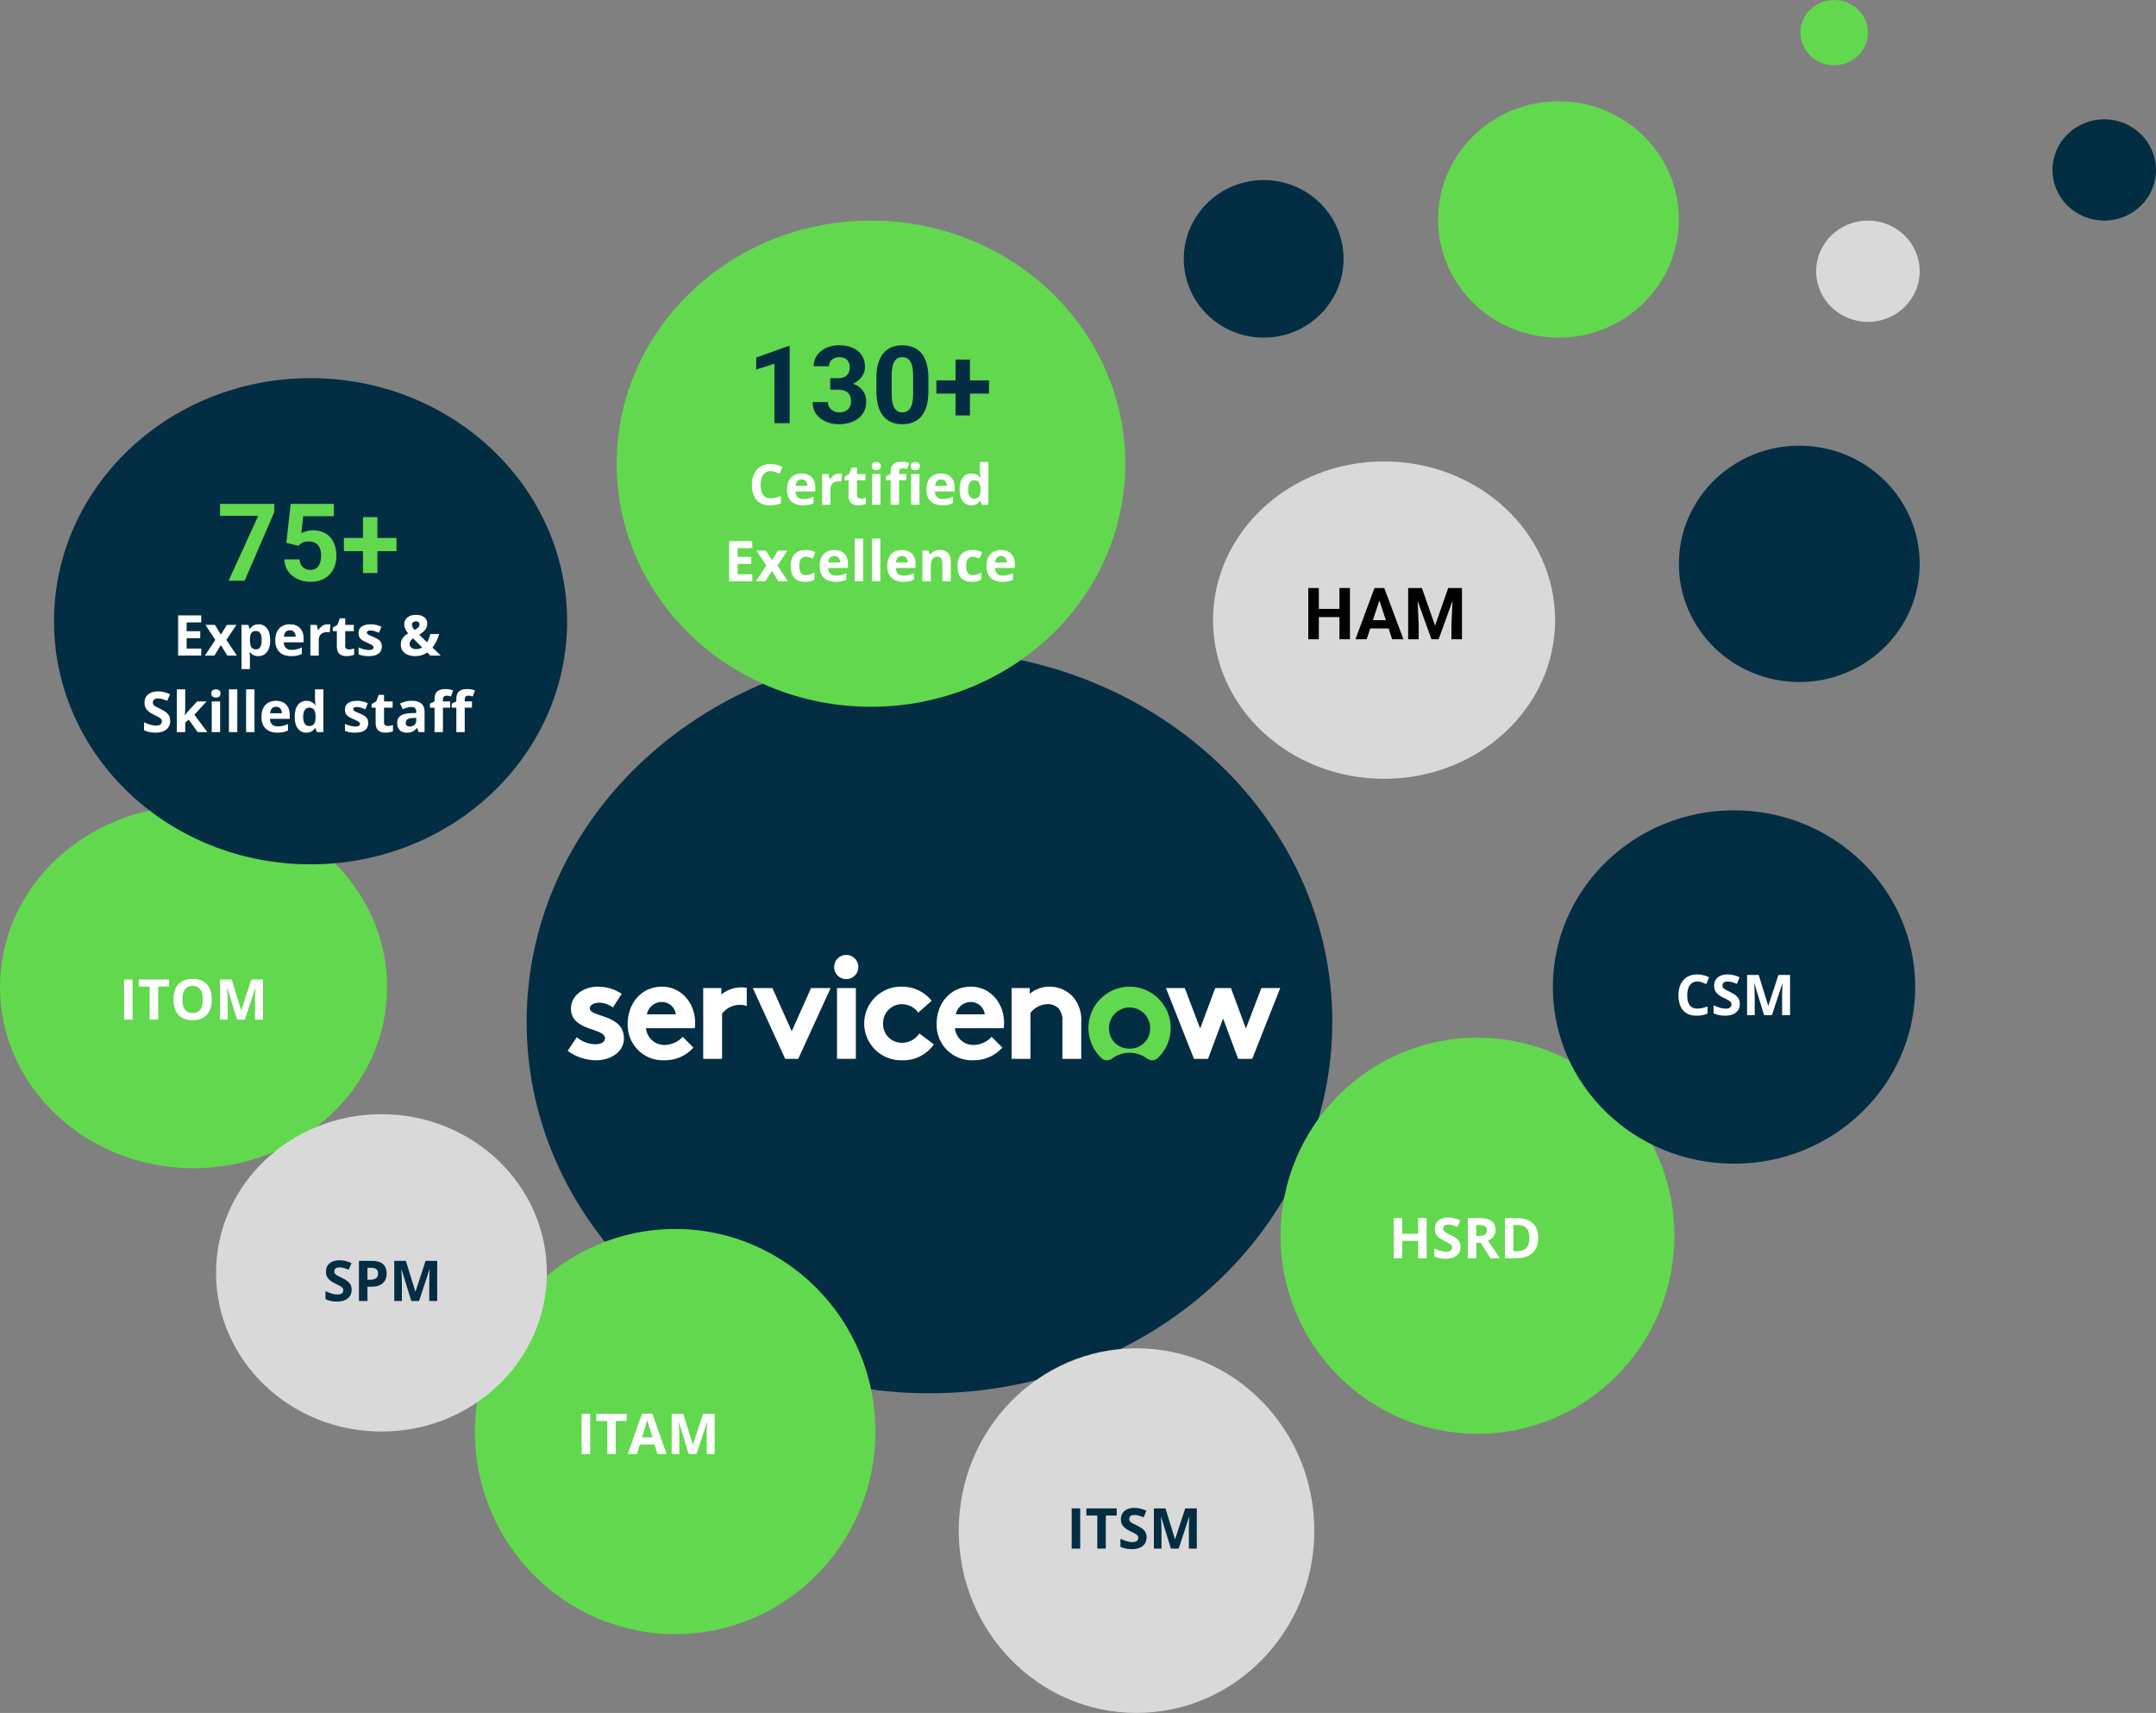
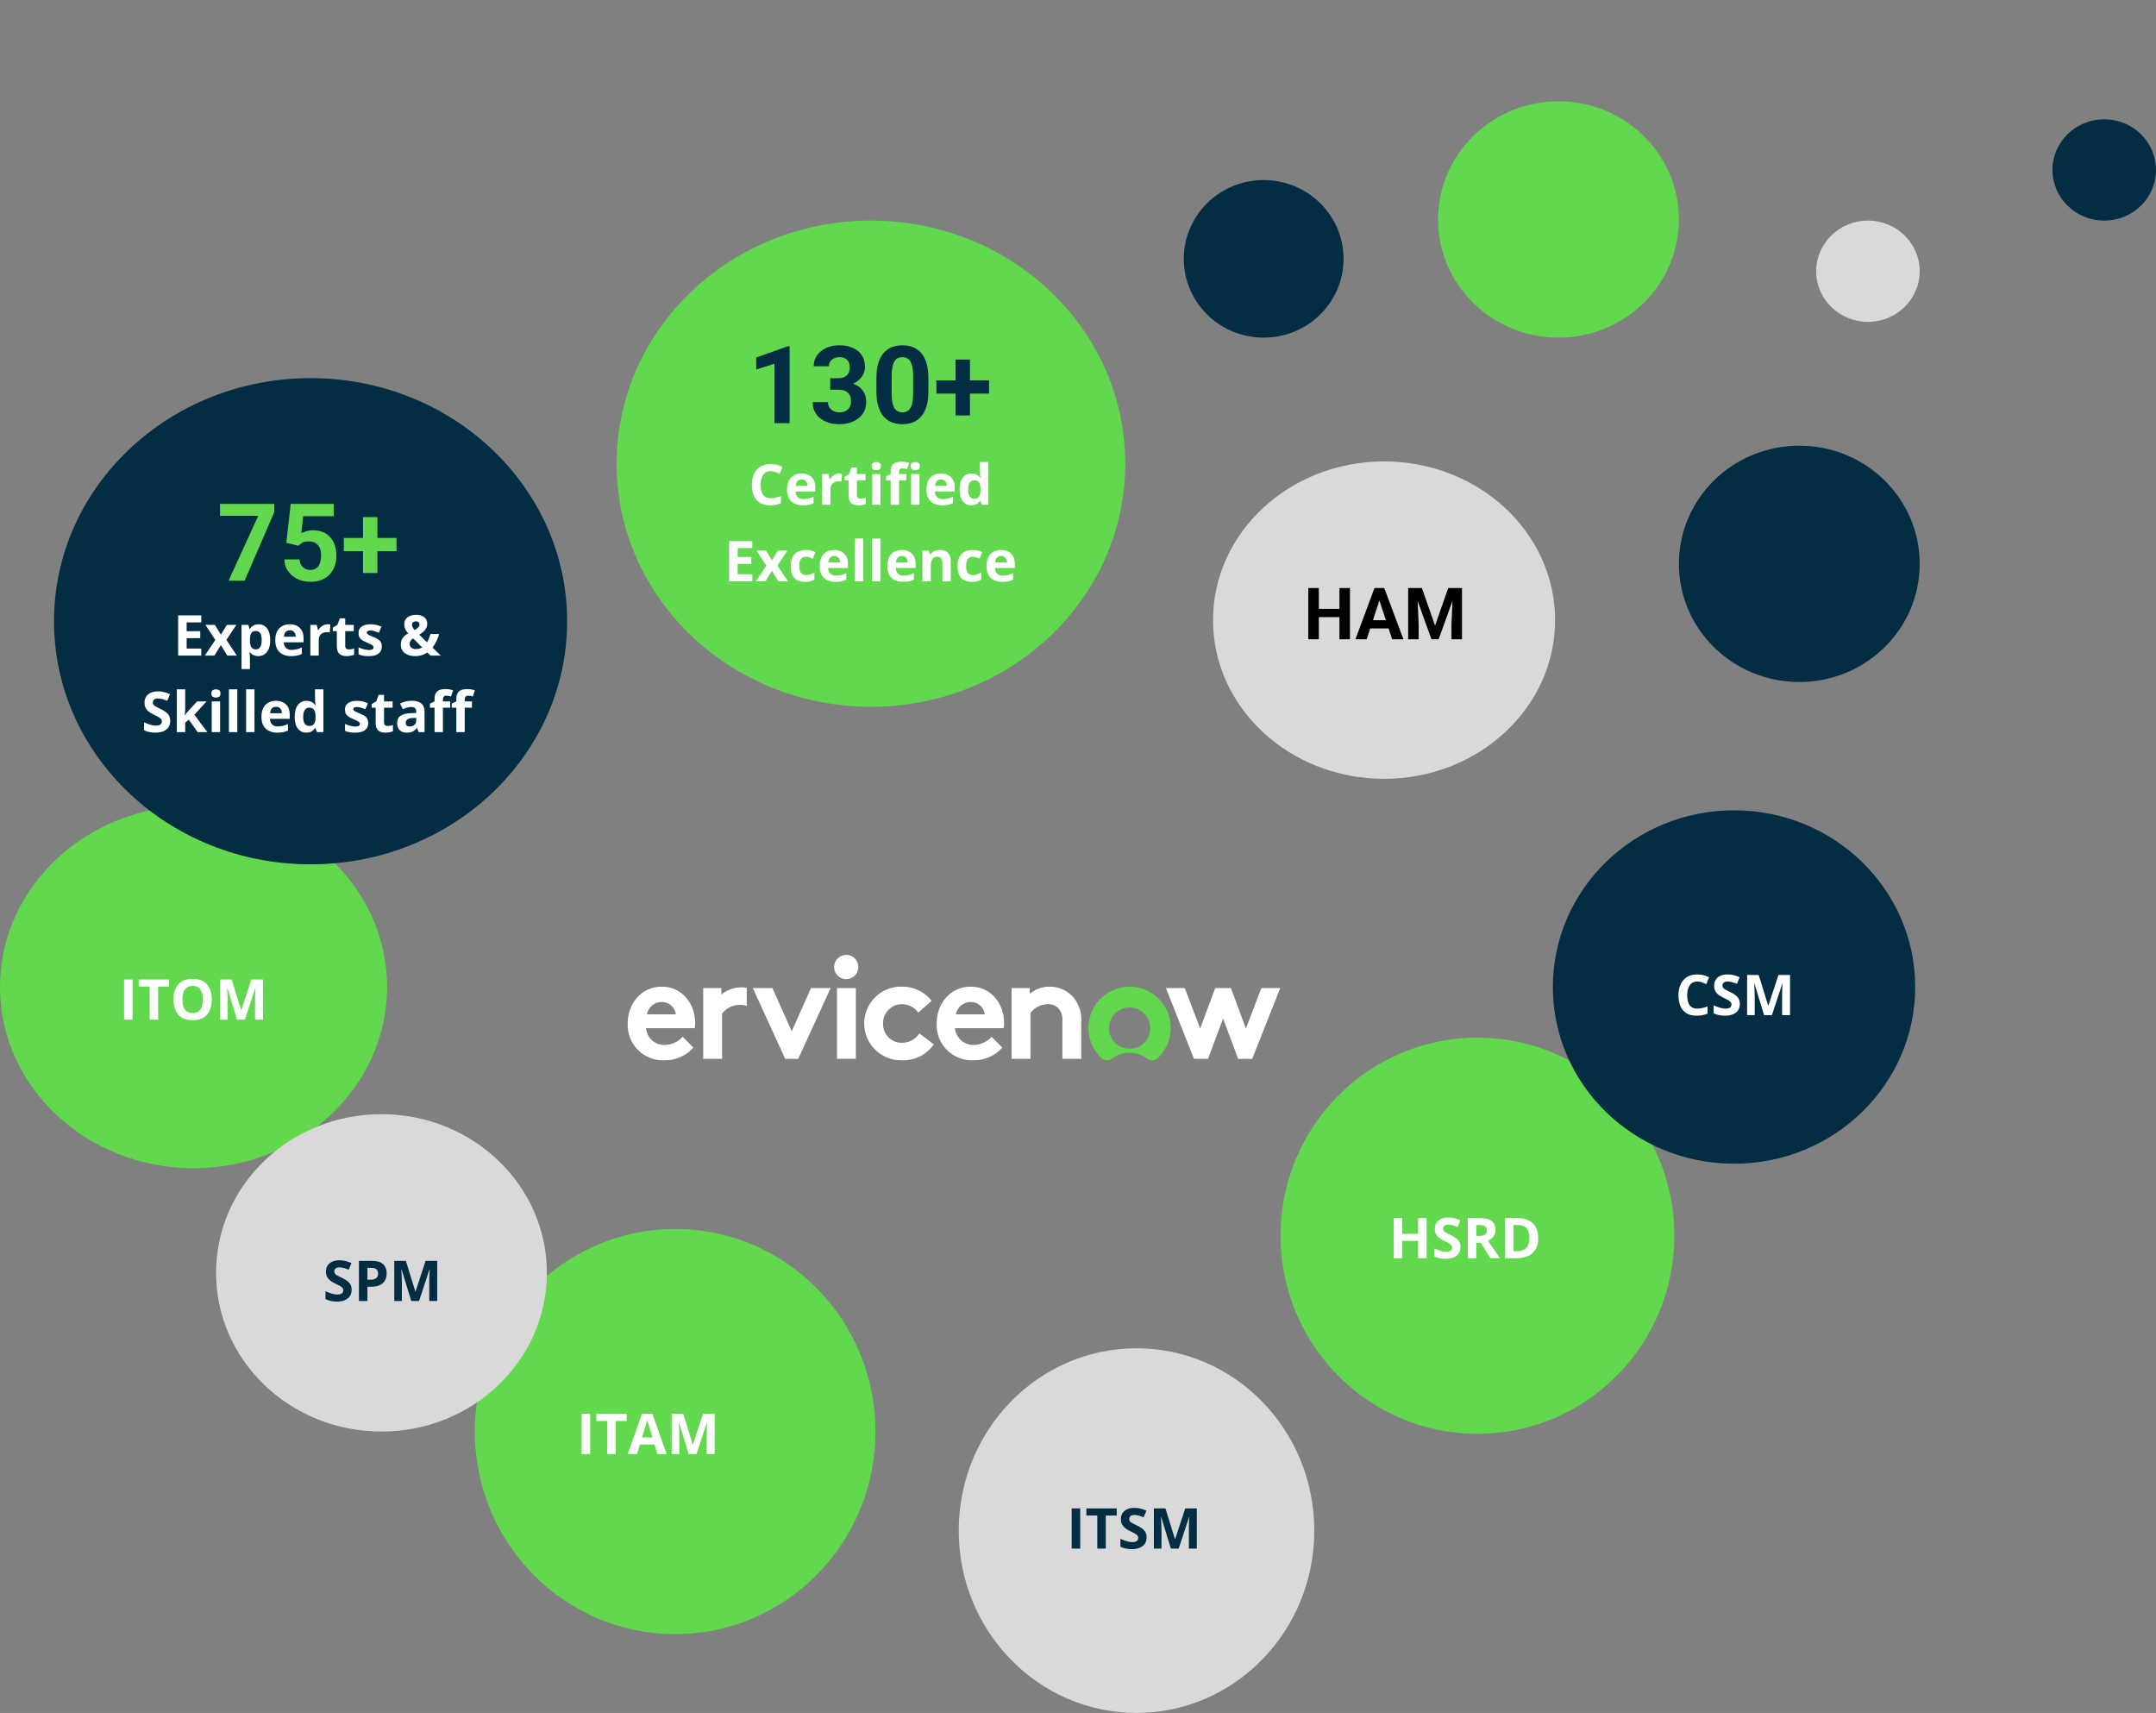
<svg xmlns="http://www.w3.org/2000/svg" width="958" height="761" viewBox="0 0 958 761" fill="none">
  <rect x="0" y="0" width="958" height="761" fill="#808080" stroke="none" />
  <g clip-path="url(#clip0_175_226)">
-     <path d="M413 619C511.859 619 592 545.127 592 454C592 362.873 511.859 289 413 289C314.141 289 234 362.873 234 454C234 545.127 314.141 619 413 619Z" fill="#032D42" />
    <path fill-rule="evenodd" clip-rule="evenodd" d="M329.357 438.658C326.13 438.65 323.004 439.778 320.523 441.843V438.981H312.465V470.407H320.846V450.317C321.747 449.145 322.897 448.188 324.213 447.515C325.528 446.842 326.977 446.47 328.454 446.427C329.597 446.368 330.74 446.54 331.816 446.932V438.874C331.004 438.731 330.181 438.659 329.357 438.658Z" fill="white" />
-     <path fill-rule="evenodd" clip-rule="evenodd" d="M256.285 460.818C258.678 462.844 261.716 463.947 264.85 463.927C267.106 463.927 268.846 462.825 268.846 461.271C268.846 456.54 253.696 458.226 253.696 448.117C253.696 442.093 259.498 438.335 265.687 438.335C269.445 438.345 273.118 439.452 276.258 441.52L272.337 447.598C270.607 446.283 268.513 445.537 266.342 445.462C264.023 445.462 262.087 446.368 262.087 447.988C262.087 452.069 277.239 450.45 277.239 461.335C277.239 467.362 271.366 471.054 264.796 471.054C260.269 471.01 255.87 469.541 252.223 466.855L256.285 460.818Z" fill="white" />
    <path fill-rule="evenodd" clip-rule="evenodd" d="M308.888 454.402C308.888 445.655 302.77 438.335 294.123 438.335C284.839 438.335 278.908 445.979 278.908 454.727C278.816 456.903 279.177 459.073 279.969 461.101C280.76 463.128 281.965 464.969 283.506 466.505C285.047 468.041 286.891 469.238 288.92 470.022C290.949 470.805 293.118 471.157 295.29 471.054C297.706 471.086 300.101 470.6 302.314 469.628C304.527 468.656 306.507 467.221 308.12 465.419L303.348 460.625C302.349 461.729 301.137 462.619 299.786 463.242C298.434 463.866 296.971 464.21 295.483 464.253C293.393 464.321 291.356 463.589 289.786 462.207C288.216 460.824 287.231 458.894 287.032 456.81H308.695C308.828 456.014 308.893 455.208 308.888 454.402ZM287.418 450.646C287.719 449.089 288.554 447.686 289.778 446.681C291.002 445.675 292.539 445.129 294.123 445.138C295.649 445.14 297.121 445.702 298.261 446.717C299.402 447.731 300.132 449.129 300.314 450.646H287.418Z" fill="white" />
    <path fill-rule="evenodd" clip-rule="evenodd" d="M351.791 458.16L360.365 438.981H369.071L354.693 470.407H348.891L334.513 438.981H343.217L351.791 458.16Z" fill="white" />
    <path fill-rule="evenodd" clip-rule="evenodd" d="M376.109 424.225C377.169 424.244 378.2 424.577 379.072 425.181C379.945 425.785 380.619 426.633 381.012 427.619C381.404 428.606 381.497 429.686 381.278 430.725C381.06 431.764 380.54 432.716 379.783 433.46C379.026 434.204 378.067 434.707 377.026 434.907C375.984 435.108 374.907 434.995 373.929 434.585C372.951 434.174 372.116 433.483 371.528 432.599C370.941 431.715 370.628 430.677 370.627 429.615C370.627 428.899 370.77 428.19 371.046 427.529C371.323 426.869 371.728 426.27 372.239 425.769C372.749 425.267 373.354 424.872 374.018 424.607C374.683 424.342 375.394 424.212 376.109 424.225Z" fill="white" />
    <path d="M380.298 438.981H371.917V470.407H380.298V438.981Z" fill="white" />
    <path fill-rule="evenodd" clip-rule="evenodd" d="M414.947 463.991C413.36 466.263 411.229 468.1 408.75 469.333C406.27 470.567 403.521 471.159 400.755 471.054C398.571 471.11 396.399 470.726 394.366 469.927C392.333 469.128 390.481 467.929 388.918 466.401C387.356 464.873 386.115 463.046 385.27 461.03C384.424 459.014 383.99 456.849 383.995 454.662C383.999 452.475 384.441 450.311 385.294 448.298C386.148 446.285 387.396 444.464 388.964 442.942C390.532 441.42 392.389 440.228 394.425 439.437C396.461 438.645 398.635 438.271 400.818 438.335C403.343 438.316 405.839 438.872 408.117 439.96C410.396 441.049 412.397 442.642 413.971 444.619L408.039 449.867C407.212 448.719 406.128 447.782 404.874 447.129C403.62 446.477 402.231 446.127 400.818 446.108C399.695 446.104 398.582 446.325 397.545 446.759C396.508 447.192 395.569 447.83 394.783 448.634C393.997 449.437 393.379 450.391 392.968 451.437C392.556 452.484 392.358 453.603 392.386 454.728C392.349 455.869 392.548 457.006 392.97 458.067C393.392 459.128 394.029 460.09 394.84 460.893C395.652 461.696 396.62 462.322 397.684 462.732C398.749 463.143 399.887 463.329 401.026 463.278C402.515 463.248 403.975 462.855 405.278 462.133C406.581 461.41 407.689 460.381 408.504 459.133L414.947 463.991Z" fill="white" />
    <path fill-rule="evenodd" clip-rule="evenodd" d="M445.392 465.417C443.779 467.219 441.8 468.654 439.587 469.626C437.374 470.597 434.979 471.084 432.563 471.052C430.391 471.153 428.223 470.801 426.195 470.017C424.167 469.233 422.324 468.035 420.784 466.499C419.243 464.964 418.039 463.124 417.248 461.097C416.457 459.069 416.096 456.9 416.188 454.725C416.188 445.976 422.119 438.332 431.403 438.332C440.041 438.332 446.165 445.653 446.165 454.399C446.171 455.203 446.106 456.005 445.972 456.798H424.309C424.507 458.882 425.49 460.813 427.059 462.197C428.629 463.582 430.666 464.315 432.756 464.248C434.244 464.204 435.707 463.861 437.059 463.237C438.411 462.614 439.623 461.723 440.623 460.62L445.392 465.417ZM437.591 450.646C437.41 449.129 436.68 447.732 435.54 446.717C434.4 445.702 432.928 445.141 431.403 445.138C429.819 445.129 428.282 445.674 427.058 446.68C425.833 447.686 424.998 449.089 424.698 450.646H437.591Z" fill="white" />
    <path fill-rule="evenodd" clip-rule="evenodd" d="M449.498 470.408V438.981H457.556V441.507C460.038 439.447 463.163 438.324 466.387 438.335C468.453 438.329 470.494 438.779 472.367 439.652C474.239 440.526 475.896 441.802 477.22 443.389C479.631 446.533 480.78 450.465 480.443 454.414V470.408H472.062V453.748C472.179 452.688 472.074 451.616 471.752 450.6C471.43 449.585 470.899 448.648 470.192 447.85C468.916 446.668 467.224 446.039 465.487 446.101C464.01 446.145 462.562 446.516 461.246 447.188C459.931 447.861 458.781 448.818 457.879 449.989V470.408H449.498Z" fill="white" />
    <path fill-rule="evenodd" clip-rule="evenodd" d="M502.025 438.335C498.348 438.327 494.753 439.425 491.707 441.488C488.661 443.55 486.303 446.481 484.941 449.9C483.578 453.32 483.273 457.071 484.065 460.666C484.857 464.261 486.709 467.536 489.381 470.064C490.008 470.662 490.828 471.015 491.693 471.06C492.557 471.105 493.409 470.839 494.094 470.309C496.355 468.625 499.099 467.715 501.917 467.715C504.736 467.715 507.479 468.625 509.74 470.309C510.432 470.84 511.291 471.104 512.161 471.053C513.032 471.002 513.854 470.64 514.48 470.033C517.132 467.513 518.971 464.258 519.763 460.685C520.556 457.112 520.264 453.384 518.926 449.978C517.588 446.572 515.264 443.643 512.253 441.568C509.242 439.493 505.68 438.365 502.025 438.33M501.917 465.875C500.709 465.908 499.506 465.694 498.383 465.246C497.26 464.798 496.24 464.125 495.384 463.269C494.529 462.413 493.858 461.392 493.41 460.268C492.962 459.143 492.748 457.939 492.78 456.729C492.78 454.303 493.743 451.976 495.456 450.26C497.17 448.545 499.494 447.581 501.917 447.581C504.34 447.581 506.664 448.545 508.378 450.26C510.092 451.976 511.054 454.303 511.054 456.729C511.087 457.939 510.872 459.143 510.425 460.268C509.977 461.392 509.305 462.413 508.45 463.269C507.595 464.125 506.575 464.798 505.451 465.246C504.328 465.694 503.126 465.908 501.917 465.875Z" fill="#62D84E" />
    <path fill-rule="evenodd" clip-rule="evenodd" d="M536.777 470.407H530.534L518.087 438.981H526.455L533.28 456.94L539.972 438.981H546.966L553.597 456.94L560.48 438.981H568.851L556.404 470.407H550.162L543.469 452.513L536.777 470.407Z" fill="white" />
    <path d="M86 519C133.496 519 172 482.959 172 438.5C172 394.041 133.496 358 86 358C38.504 358 0 394.041 0 438.5C0 482.959 38.504 519 86 519Z" fill="#62D84E" />
    <path d="M55.128 453V435.153H58.913V453H55.128ZM70.29 453H66.505V438.303H61.659V435.153H75.136V438.303H70.29V453ZM94.081 444.052C94.081 445.428 93.91 446.681 93.568 447.812C93.227 448.935 92.706 449.903 92.006 450.717C91.314 451.531 90.435 452.158 89.369 452.597C88.303 453.028 87.042 453.244 85.585 453.244C84.128 453.244 82.867 453.028 81.801 452.597C80.735 452.158 79.852 451.531 79.152 450.717C78.46 449.903 77.943 448.931 77.602 447.8C77.26 446.669 77.089 445.411 77.089 444.028C77.089 442.181 77.39 440.573 77.992 439.206C78.603 437.831 79.538 436.765 80.8 436.008C82.061 435.251 83.664 434.873 85.609 434.873C87.546 434.873 89.137 435.251 90.382 436.008C91.636 436.765 92.563 437.831 93.165 439.206C93.776 440.581 94.081 442.197 94.081 444.052ZM81.056 444.052C81.056 445.297 81.211 446.372 81.52 447.275C81.837 448.17 82.33 448.862 82.997 449.35C83.664 449.83 84.527 450.07 85.585 450.07C86.659 450.07 87.53 449.83 88.197 449.35C88.865 448.862 89.349 448.17 89.65 447.275C89.959 446.372 90.114 445.297 90.114 444.052C90.114 442.181 89.764 440.708 89.064 439.633C88.364 438.559 87.213 438.022 85.609 438.022C84.543 438.022 83.672 438.266 82.997 438.754C82.33 439.235 81.837 439.926 81.52 440.83C81.211 441.725 81.056 442.799 81.056 444.052ZM105.336 453L101.039 438.999H100.929C100.945 439.332 100.97 439.837 101.002 440.512C101.043 441.18 101.08 441.892 101.112 442.648C101.145 443.405 101.161 444.089 101.161 444.699V453H97.78V435.153H102.931L107.155 448.801H107.228L111.708 435.153H116.859V453H113.332V444.553C113.332 443.991 113.34 443.344 113.356 442.612C113.38 441.879 113.409 441.184 113.441 440.524C113.474 439.857 113.498 439.357 113.515 439.023H113.405L108.803 453H105.336Z" fill="white" />
    <path d="M387 314C449.408 314 500 265.647 500 206C500 146.353 449.408 98 387 98C324.592 98 274 146.353 274 206C274 265.647 324.592 314 387 314Z" fill="#62D84E" />
    <path d="M342.457 209.301C341.733 209.301 341.09 209.444 340.528 209.729C339.975 210.005 339.507 210.408 339.124 210.937C338.75 211.466 338.465 212.105 338.27 212.854C338.074 213.602 337.977 214.445 337.977 215.38C337.977 216.642 338.131 217.72 338.441 218.615C338.758 219.502 339.246 220.182 339.906 220.654C340.565 221.118 341.415 221.35 342.457 221.35C343.181 221.35 343.905 221.268 344.63 221.106C345.362 220.943 346.156 220.711 347.01 220.41V223.584C346.221 223.909 345.443 224.141 344.678 224.279C343.914 224.426 343.055 224.499 342.103 224.499C340.264 224.499 338.75 224.121 337.562 223.364C336.382 222.599 335.507 221.533 334.937 220.166C334.368 218.79 334.083 217.187 334.083 215.356C334.083 214.005 334.266 212.768 334.632 211.645C334.998 210.522 335.535 209.55 336.243 208.728C336.951 207.906 337.826 207.271 338.868 206.823C339.91 206.376 341.106 206.152 342.457 206.152C343.344 206.152 344.231 206.266 345.118 206.494C346.013 206.713 346.868 207.019 347.681 207.409L346.461 210.485C345.793 210.168 345.122 209.891 344.447 209.655C343.771 209.419 343.108 209.301 342.457 209.301ZM356.153 210.351C357.415 210.351 358.501 210.595 359.412 211.084C360.324 211.564 361.028 212.264 361.524 213.183C362.021 214.103 362.269 215.226 362.269 216.552V218.359H353.468C353.508 219.409 353.822 220.235 354.408 220.837C355.002 221.431 355.824 221.728 356.873 221.728C357.744 221.728 358.542 221.639 359.266 221.46C359.99 221.281 360.735 221.012 361.5 220.654V223.535C360.824 223.868 360.116 224.113 359.376 224.267C358.643 224.422 357.752 224.499 356.702 224.499C355.335 224.499 354.123 224.247 353.065 223.742C352.015 223.238 351.189 222.469 350.587 221.435C349.993 220.402 349.696 219.1 349.696 217.529C349.696 215.934 349.964 214.607 350.501 213.549C351.047 212.483 351.803 211.686 352.772 211.157C353.74 210.62 354.867 210.351 356.153 210.351ZM356.178 213C355.453 213 354.851 213.232 354.371 213.696C353.899 214.16 353.626 214.888 353.553 215.881H358.778C358.769 215.328 358.668 214.835 358.472 214.404C358.285 213.973 358 213.631 357.618 213.379C357.244 213.126 356.763 213 356.178 213ZM372.913 210.351C373.101 210.351 373.316 210.363 373.56 210.388C373.813 210.404 374.016 210.429 374.171 210.461L373.89 213.952C373.768 213.912 373.593 213.883 373.365 213.867C373.145 213.842 372.954 213.83 372.791 213.83C372.311 213.83 371.843 213.891 371.387 214.013C370.94 214.135 370.537 214.335 370.179 214.611C369.821 214.88 369.536 215.238 369.324 215.686C369.121 216.125 369.019 216.666 369.019 217.309V224.255H365.296V210.608H368.116L368.665 212.902H368.848C369.117 212.439 369.451 212.015 369.849 211.633C370.256 211.242 370.716 210.933 371.229 210.705C371.75 210.469 372.311 210.351 372.913 210.351ZM382.398 221.533C382.805 221.533 383.2 221.492 383.582 221.411C383.973 221.329 384.359 221.228 384.742 221.106V223.877C384.343 224.056 383.847 224.202 383.253 224.316C382.667 224.438 382.024 224.499 381.324 224.499C380.51 224.499 379.778 224.369 379.127 224.109C378.484 223.84 377.975 223.38 377.601 222.729C377.235 222.07 377.052 221.154 377.052 219.983V213.403H375.269V211.828L377.32 210.583L378.394 207.702H380.775V210.608H384.595V213.403H380.775V219.983C380.775 220.503 380.921 220.894 381.214 221.154C381.515 221.407 381.91 221.533 382.398 221.533ZM391.236 210.608V224.255H387.513V210.608H391.236ZM389.381 205.261C389.934 205.261 390.41 205.391 390.809 205.651C391.208 205.904 391.407 206.38 391.407 207.08C391.407 207.771 391.208 208.252 390.809 208.52C390.41 208.781 389.934 208.911 389.381 208.911C388.819 208.911 388.339 208.781 387.94 208.52C387.55 208.252 387.354 207.771 387.354 207.08C387.354 206.38 387.55 205.904 387.94 205.651C388.339 205.391 388.819 205.261 389.381 205.261ZM402.699 213.403H399.476V224.255H395.753V213.403H393.702V211.609L395.753 210.608V209.607C395.753 208.443 395.948 207.54 396.339 206.897C396.737 206.246 397.295 205.79 398.011 205.529C398.735 205.261 399.59 205.127 400.574 205.127C401.299 205.127 401.958 205.188 402.552 205.31C403.146 205.424 403.63 205.554 404.005 205.7L403.053 208.435C402.768 208.345 402.458 208.264 402.125 208.191C401.791 208.117 401.409 208.081 400.977 208.081C400.456 208.081 400.074 208.239 399.83 208.557C399.594 208.866 399.476 209.265 399.476 209.753V210.608H402.699V213.403ZM408.558 210.608V224.255H404.835V210.608H408.558ZM406.702 205.261C407.256 205.261 407.732 205.391 408.131 205.651C408.529 205.904 408.729 206.38 408.729 207.08C408.729 207.771 408.529 208.252 408.131 208.52C407.732 208.781 407.256 208.911 406.702 208.911C406.141 208.911 405.661 208.781 405.262 208.52C404.871 208.252 404.676 207.771 404.676 207.08C404.676 206.38 404.871 205.904 405.262 205.651C405.661 205.391 406.141 205.261 406.702 205.261ZM418.092 210.351C419.353 210.351 420.439 210.595 421.351 211.084C422.262 211.564 422.966 212.264 423.463 213.183C423.959 214.103 424.207 215.226 424.207 216.552V218.359H415.406C415.447 219.409 415.76 220.235 416.346 220.837C416.94 221.431 417.762 221.728 418.812 221.728C419.683 221.728 420.48 221.639 421.204 221.46C421.929 221.281 422.673 221.012 423.438 220.654V223.535C422.763 223.868 422.055 224.113 421.314 224.267C420.582 224.422 419.691 224.499 418.641 224.499C417.274 224.499 416.061 224.247 415.003 223.742C413.953 223.238 413.127 222.469 412.525 221.435C411.931 220.402 411.634 219.1 411.634 217.529C411.634 215.934 411.903 214.607 412.44 213.549C412.985 212.483 413.742 211.686 414.71 211.157C415.679 210.62 416.806 210.351 418.092 210.351ZM418.116 213C417.392 213 416.79 213.232 416.309 213.696C415.837 214.16 415.565 214.888 415.491 215.881H420.716C420.708 215.328 420.606 214.835 420.411 214.404C420.224 213.973 419.939 213.631 419.556 213.379C419.182 213.126 418.702 213 418.116 213ZM431.556 224.499C430.034 224.499 428.793 223.905 427.833 222.717C426.881 221.521 426.405 219.767 426.405 217.456C426.405 215.12 426.889 213.354 427.857 212.158C428.826 210.953 430.091 210.351 431.654 210.351C432.305 210.351 432.878 210.441 433.375 210.62C433.871 210.799 434.298 211.039 434.657 211.34C435.023 211.641 435.332 211.979 435.584 212.353H435.706C435.658 212.093 435.596 211.71 435.523 211.206C435.458 210.693 435.426 210.168 435.426 209.631V205.261H439.161V224.255H436.304L435.584 222.485H435.426C435.19 222.859 434.893 223.201 434.534 223.51C434.185 223.811 433.765 224.052 433.277 224.231C432.789 224.41 432.215 224.499 431.556 224.499ZM432.862 221.533C433.879 221.533 434.595 221.232 435.011 220.63C435.434 220.019 435.658 219.104 435.682 217.883V217.48C435.682 216.154 435.478 215.14 435.072 214.441C434.665 213.733 433.908 213.379 432.801 213.379C431.979 213.379 431.336 213.733 430.872 214.441C430.408 215.149 430.177 216.17 430.177 217.505C430.177 218.839 430.408 219.844 430.872 220.52C431.344 221.195 432.008 221.533 432.862 221.533ZM334.278 258.255H324V240.408H334.278V243.509H327.784V247.427H333.826V250.528H327.784V255.13H334.278V258.255ZM340.516 251.285L336.121 244.608H340.345L342.994 248.953L345.667 244.608H349.891L345.448 251.285L350.098 258.255H345.863L342.994 253.58L340.113 258.255H335.889L340.516 251.285ZM357.716 258.499C356.365 258.499 355.213 258.255 354.261 257.767C353.309 257.27 352.585 256.505 352.088 255.472C351.592 254.438 351.344 253.116 351.344 251.505C351.344 249.836 351.624 248.477 352.186 247.427C352.755 246.369 353.541 245.592 354.542 245.096C355.551 244.599 356.719 244.351 358.045 244.351C358.989 244.351 359.803 244.445 360.487 244.632C361.178 244.811 361.781 245.027 362.293 245.279L361.195 248.16C360.609 247.924 360.063 247.733 359.559 247.586C359.054 247.431 358.55 247.354 358.045 247.354C357.394 247.354 356.853 247.509 356.422 247.818C355.99 248.119 355.669 248.575 355.457 249.185C355.246 249.796 355.14 250.561 355.14 251.48C355.14 252.383 355.254 253.132 355.482 253.726C355.71 254.32 356.039 254.764 356.47 255.057C356.902 255.342 357.427 255.484 358.045 255.484C358.818 255.484 359.506 255.382 360.108 255.179C360.71 254.967 361.296 254.674 361.866 254.3V257.486C361.296 257.844 360.698 258.1 360.072 258.255C359.453 258.418 358.668 258.499 357.716 258.499ZM370.667 244.351C371.929 244.351 373.015 244.595 373.927 245.084C374.838 245.564 375.542 246.264 376.038 247.183C376.535 248.103 376.783 249.226 376.783 250.552V252.359H367.982C368.022 253.409 368.336 254.235 368.922 254.837C369.516 255.431 370.338 255.728 371.387 255.728C372.258 255.728 373.056 255.639 373.78 255.46C374.504 255.281 375.249 255.012 376.014 254.654V257.535C375.338 257.868 374.63 258.113 373.89 258.267C373.158 258.422 372.266 258.499 371.217 258.499C369.849 258.499 368.637 258.247 367.579 257.742C366.529 257.238 365.703 256.469 365.101 255.435C364.507 254.402 364.21 253.1 364.21 251.529C364.21 249.934 364.478 248.607 365.015 247.549C365.561 246.483 366.317 245.686 367.286 245.157C368.254 244.62 369.381 244.351 370.667 244.351ZM370.692 247C369.967 247 369.365 247.232 368.885 247.696C368.413 248.16 368.14 248.888 368.067 249.881H373.292C373.284 249.328 373.182 248.835 372.987 248.404C372.799 247.973 372.515 247.631 372.132 247.379C371.758 247.126 371.278 247 370.692 247ZM383.533 258.255H379.81V239.261H383.533V258.255ZM391.175 258.255H387.452V239.261H391.175V258.255ZM400.721 244.351C401.982 244.351 403.069 244.595 403.98 245.084C404.892 245.564 405.596 246.264 406.092 247.183C406.588 248.103 406.837 249.226 406.837 250.552V252.359H398.035C398.076 253.409 398.389 254.235 398.975 254.837C399.569 255.431 400.391 255.728 401.441 255.728C402.312 255.728 403.109 255.639 403.834 255.46C404.558 255.281 405.303 255.012 406.068 254.654V257.535C405.392 257.868 404.684 258.113 403.944 258.267C403.211 258.422 402.32 258.499 401.27 258.499C399.903 258.499 398.691 258.247 397.633 257.742C396.583 257.238 395.757 256.469 395.155 255.435C394.56 254.402 394.263 253.1 394.263 251.529C394.263 249.934 394.532 248.607 395.069 247.549C395.614 246.483 396.371 245.686 397.34 245.157C398.308 244.62 399.435 244.351 400.721 244.351ZM400.745 247C400.021 247 399.419 247.232 398.939 247.696C398.467 248.16 398.194 248.888 398.121 249.881H403.345C403.337 249.328 403.236 248.835 403.04 248.404C402.853 247.973 402.568 247.631 402.186 247.379C401.811 247.126 401.331 247 400.745 247ZM417.616 244.351C419.072 244.351 420.244 244.75 421.131 245.547C422.018 246.337 422.462 247.606 422.462 249.356V258.255H418.739V250.284C418.739 249.307 418.56 248.571 418.201 248.074C417.852 247.578 417.298 247.33 416.541 247.33C415.402 247.33 414.625 247.716 414.21 248.489C413.795 249.262 413.587 250.377 413.587 251.834V258.255H409.864V244.608H412.708L413.209 246.353H413.416C413.709 245.881 414.071 245.499 414.503 245.206C414.942 244.913 415.426 244.697 415.955 244.559C416.492 244.42 417.046 244.351 417.616 244.351ZM431.837 258.499C430.486 258.499 429.334 258.255 428.382 257.767C427.43 257.27 426.706 256.505 426.209 255.472C425.713 254.438 425.465 253.116 425.465 251.505C425.465 249.836 425.745 248.477 426.307 247.427C426.877 246.369 427.662 245.592 428.663 245.096C429.672 244.599 430.84 244.351 432.166 244.351C433.11 244.351 433.924 244.445 434.608 244.632C435.299 244.811 435.902 245.027 436.414 245.279L435.316 248.16C434.73 247.924 434.185 247.733 433.68 247.586C433.175 247.431 432.671 247.354 432.166 247.354C431.515 247.354 430.974 247.509 430.543 247.818C430.111 248.119 429.79 248.575 429.578 249.185C429.367 249.796 429.261 250.561 429.261 251.48C429.261 252.383 429.375 253.132 429.603 253.726C429.831 254.32 430.16 254.764 430.592 255.057C431.023 255.342 431.548 255.484 432.166 255.484C432.939 255.484 433.627 255.382 434.229 255.179C434.831 254.967 435.417 254.674 435.987 254.3V257.486C435.417 257.844 434.819 258.1 434.193 258.255C433.574 258.418 432.789 258.499 431.837 258.499ZM444.788 244.351C446.05 244.351 447.136 244.595 448.048 245.084C448.959 245.564 449.663 246.264 450.159 247.183C450.656 248.103 450.904 249.226 450.904 250.552V252.359H442.103C442.144 253.409 442.457 254.235 443.043 254.837C443.637 255.431 444.459 255.728 445.509 255.728C446.379 255.728 447.177 255.639 447.901 255.46C448.625 255.281 449.37 255.012 450.135 254.654V257.535C449.46 257.868 448.752 258.113 448.011 258.267C447.279 258.422 446.387 258.499 445.338 258.499C443.97 258.499 442.758 258.247 441.7 257.742C440.65 257.238 439.824 256.469 439.222 255.435C438.628 254.402 438.331 253.1 438.331 251.529C438.331 249.934 438.599 248.607 439.137 247.549C439.682 246.483 440.439 245.686 441.407 245.157C442.375 244.62 443.503 244.351 444.788 244.351ZM444.813 247C444.088 247 443.486 247.232 443.006 247.696C442.534 248.16 442.262 248.888 442.188 249.881H447.413C447.405 249.328 447.303 248.835 447.108 248.404C446.921 247.973 446.636 247.631 446.253 247.379C445.879 247.126 445.399 247 444.813 247Z" fill="white" />
    <path d="M350.875 153.805V188H344.125V161.586L336.016 164.164V158.844L350.148 153.805H350.875ZM368.898 168.008H372.508C373.664 168.008 374.617 167.812 375.367 167.422C376.117 167.016 376.672 166.453 377.031 165.734C377.406 165 377.594 164.148 377.594 163.18C377.594 162.305 377.422 161.531 377.078 160.859C376.75 160.172 376.242 159.641 375.555 159.266C374.867 158.875 374 158.68 372.953 158.68C372.125 158.68 371.359 158.844 370.656 159.172C369.953 159.5 369.391 159.961 368.969 160.555C368.547 161.148 368.336 161.867 368.336 162.711H361.562C361.562 160.836 362.062 159.203 363.062 157.812C364.078 156.422 365.438 155.336 367.141 154.555C368.844 153.773 370.719 153.383 372.766 153.383C375.078 153.383 377.102 153.758 378.836 154.508C380.57 155.242 381.922 156.328 382.891 157.766C383.859 159.203 384.344 160.984 384.344 163.109C384.344 164.188 384.094 165.234 383.594 166.25C383.094 167.25 382.375 168.156 381.438 168.969C380.516 169.766 379.391 170.406 378.062 170.891C376.734 171.359 375.242 171.594 373.586 171.594H368.898V168.008ZM368.898 173.141V169.648H373.586C375.445 169.648 377.078 169.859 378.484 170.281C379.891 170.703 381.07 171.312 382.023 172.109C382.977 172.891 383.695 173.82 384.18 174.898C384.664 175.961 384.906 177.141 384.906 178.438C384.906 180.031 384.602 181.453 383.992 182.703C383.383 183.938 382.523 184.984 381.414 185.844C380.32 186.703 379.039 187.359 377.57 187.812C376.102 188.25 374.5 188.469 372.766 188.469C371.328 188.469 369.914 188.273 368.523 187.883C367.148 187.477 365.898 186.875 364.773 186.078C363.664 185.266 362.773 184.25 362.102 183.031C361.445 181.797 361.117 180.336 361.117 178.648H367.891C367.891 179.523 368.109 180.305 368.547 180.992C368.984 181.68 369.586 182.219 370.352 182.609C371.133 183 372 183.195 372.953 183.195C374.031 183.195 374.953 183 375.719 182.609C376.5 182.203 377.094 181.641 377.5 180.922C377.922 180.188 378.133 179.336 378.133 178.367C378.133 177.117 377.906 176.117 377.453 175.367C377 174.602 376.352 174.039 375.508 173.68C374.664 173.32 373.664 173.141 372.508 173.141H368.898ZM412.516 167.938V173.844C412.516 176.406 412.242 178.617 411.695 180.477C411.148 182.32 410.359 183.836 409.328 185.023C408.312 186.195 407.102 187.062 405.695 187.625C404.289 188.188 402.727 188.469 401.008 188.469C399.633 188.469 398.352 188.297 397.164 187.953C395.977 187.594 394.906 187.039 393.953 186.289C393.016 185.539 392.203 184.594 391.516 183.453C390.844 182.297 390.328 180.922 389.969 179.328C389.609 177.734 389.43 175.906 389.43 173.844V167.938C389.43 165.375 389.703 163.18 390.25 161.352C390.812 159.508 391.602 158 392.617 156.828C393.648 155.656 394.867 154.797 396.273 154.25C397.68 153.688 399.242 153.406 400.961 153.406C402.336 153.406 403.609 153.586 404.781 153.945C405.969 154.289 407.039 154.828 407.992 155.562C408.945 156.297 409.758 157.242 410.43 158.398C411.102 159.539 411.617 160.906 411.977 162.5C412.336 164.078 412.516 165.891 412.516 167.938ZM405.742 174.734V167.023C405.742 165.789 405.672 164.711 405.531 163.789C405.406 162.867 405.211 162.086 404.945 161.445C404.68 160.789 404.352 160.258 403.961 159.852C403.57 159.445 403.125 159.148 402.625 158.961C402.125 158.773 401.57 158.68 400.961 158.68C400.195 158.68 399.516 158.828 398.922 159.125C398.344 159.422 397.852 159.898 397.445 160.555C397.039 161.195 396.727 162.055 396.508 163.133C396.305 164.195 396.203 165.492 396.203 167.023V174.734C396.203 175.969 396.266 177.055 396.391 177.992C396.531 178.93 396.734 179.734 397 180.406C397.281 181.062 397.609 181.602 397.984 182.023C398.375 182.43 398.82 182.727 399.32 182.914C399.836 183.102 400.398 183.195 401.008 183.195C401.758 183.195 402.422 183.047 403 182.75C403.594 182.438 404.094 181.953 404.5 181.297C404.922 180.625 405.234 179.75 405.438 178.672C405.641 177.594 405.742 176.281 405.742 174.734ZM439.469 168.992V174.875H416.078V168.992H439.469ZM430.984 159.734V184.578H424.586V159.734H430.984Z" fill="#032D42" />
    <path d="M300 726C349.153 726 389 685.706 389 636C389 586.294 349.153 546 300 546C250.847 546 211 586.294 211 636C211 685.706 250.847 726 300 726Z" fill="#62D84E" />
    <path d="M258.447 646V628.153H262.231V646H258.447ZM273.608 646H269.824V631.303H264.978V628.153H278.454V631.303H273.608V646ZM292.126 646L290.832 641.752H284.326L283.032 646H278.955L285.253 628.08H289.88L296.203 646H292.126ZM289.929 638.578L288.635 634.428C288.553 634.151 288.444 633.797 288.305 633.366C288.175 632.926 288.041 632.483 287.902 632.035C287.772 631.579 287.666 631.185 287.585 630.851C287.504 631.185 287.39 631.6 287.243 632.096C287.105 632.584 286.971 633.048 286.84 633.488C286.71 633.927 286.617 634.241 286.56 634.428L285.278 638.578H289.929ZM306.018 646L301.721 631.999H301.611C301.627 632.332 301.652 632.837 301.684 633.512C301.725 634.18 301.761 634.892 301.794 635.648C301.826 636.405 301.843 637.089 301.843 637.699V646H298.461V628.153H303.613L307.836 641.801H307.91L312.39 628.153H317.541V646H314.013V637.553C314.013 636.991 314.021 636.344 314.038 635.612C314.062 634.879 314.09 634.184 314.123 633.524C314.156 632.857 314.18 632.357 314.196 632.023H314.086L309.484 646H306.018Z" fill="white" />
    <path d="M615 346C656.974 346 691 314.436 691 275.5C691 236.564 656.974 205 615 205C573.026 205 539 236.564 539 275.5C539 314.436 573.026 346 615 346Z" fill="#D9D9D9" />
    <path d="M596.5 270.516V274.172H584.625V270.516H596.5ZM586.016 261.25V284H581.328V261.25H586.016ZM599.844 261.25V284H595.172V261.25H599.844ZM613.453 265.141L607.266 284H602.281L610.734 261.25H613.906L613.453 265.141ZM618.594 284L612.391 265.141L611.891 261.25H615.094L623.594 284H618.594ZM618.312 275.531V279.203H606.297V275.531H618.312ZM627.844 261.25H631.812L637.656 277.953L643.5 261.25H647.469L639.25 284H636.062L627.844 261.25ZM625.703 261.25H629.656L630.375 277.531V284H625.703V261.25ZM645.656 261.25H649.625V284H644.938V277.531L645.656 261.25Z" fill="black" />
    <path d="M656.5 637C704.825 637 744 597.601 744 549C744 500.399 704.825 461 656.5 461C608.175 461 569 500.399 569 549C569 597.601 608.175 637 656.5 637Z" fill="#62D84E" />
    <path d="M169.5 636C210.093 636 243 604.436 243 565.5C243 526.564 210.093 495 169.5 495C128.907 495 96 526.564 96 565.5C96 604.436 128.907 636 169.5 636Z" fill="#D9D9D9" />
    <path d="M156.255 573.044C156.255 574.102 155.999 575.021 155.486 575.803C154.973 576.584 154.224 577.186 153.24 577.609C152.263 578.033 151.075 578.244 149.675 578.244C149.057 578.244 148.451 578.203 147.856 578.122C147.271 578.041 146.705 577.923 146.16 577.768C145.623 577.605 145.11 577.406 144.622 577.17V573.654C145.468 574.029 146.347 574.366 147.258 574.667C148.17 574.969 149.073 575.119 149.968 575.119C150.587 575.119 151.083 575.038 151.458 574.875C151.84 574.712 152.117 574.488 152.288 574.204C152.458 573.919 152.544 573.593 152.544 573.227C152.544 572.779 152.393 572.397 152.092 572.08C151.791 571.762 151.376 571.465 150.847 571.188C150.326 570.912 149.736 570.615 149.077 570.297C148.662 570.102 148.21 569.866 147.722 569.589C147.234 569.305 146.77 568.959 146.331 568.552C145.891 568.145 145.529 567.653 145.244 567.075C144.967 566.489 144.829 565.789 144.829 564.975C144.829 563.909 145.073 562.998 145.562 562.241C146.05 561.484 146.746 560.906 147.649 560.507C148.56 560.1 149.635 559.897 150.872 559.897C151.799 559.897 152.682 560.007 153.521 560.227C154.367 560.438 155.25 560.747 156.169 561.154L154.949 564.096C154.127 563.763 153.39 563.506 152.739 563.327C152.088 563.14 151.425 563.046 150.75 563.046C150.278 563.046 149.875 563.124 149.541 563.278C149.207 563.425 148.955 563.636 148.784 563.913C148.613 564.182 148.528 564.495 148.528 564.853C148.528 565.276 148.65 565.634 148.894 565.927C149.146 566.212 149.521 566.489 150.017 566.757C150.522 567.026 151.148 567.339 151.897 567.697C152.808 568.129 153.586 568.58 154.229 569.052C154.88 569.516 155.38 570.065 155.73 570.7C156.08 571.327 156.255 572.108 156.255 573.044ZM165.19 560.153C167.493 560.153 169.174 560.65 170.232 561.643C171.29 562.627 171.819 563.986 171.819 565.72C171.819 566.501 171.701 567.25 171.465 567.966C171.229 568.674 170.842 569.305 170.305 569.858C169.776 570.411 169.068 570.851 168.181 571.176C167.294 571.494 166.2 571.652 164.897 571.652H163.274V578H159.49V560.153H165.19ZM164.995 563.254H163.274V568.552H164.519C165.227 568.552 165.841 568.458 166.362 568.271C166.883 568.084 167.286 567.791 167.571 567.392C167.856 566.993 167.998 566.481 167.998 565.854C167.998 564.975 167.754 564.324 167.266 563.901C166.777 563.47 166.021 563.254 164.995 563.254ZM182.744 578L178.447 563.999H178.337C178.354 564.332 178.378 564.837 178.411 565.512C178.451 566.18 178.488 566.892 178.521 567.648C178.553 568.405 178.569 569.089 178.569 569.699V578H175.188V560.153H180.339L184.563 573.801H184.636L189.116 560.153H194.268V578H190.74V569.553C190.74 568.991 190.748 568.344 190.764 567.612C190.789 566.879 190.817 566.184 190.85 565.524C190.882 564.857 190.907 564.357 190.923 564.023H190.813L186.211 578H182.744Z" fill="#032D42" />
    <path d="M138 384C200.96 384 252 335.647 252 276C252 216.353 200.96 168 138 168C75.04 168 24 216.353 24 276C24 335.647 75.04 384 138 384Z" fill="#032D42" />
    <path d="M89.427 291.255H79.149V273.408H89.427V276.509H82.933V280.427H88.975V283.528H82.933V288.13H89.427V291.255ZM95.665 284.285L91.27 277.608H95.495L98.144 281.953L100.817 277.608H105.041L100.597 284.285L105.248 291.255H101.012L98.144 286.58L95.263 291.255H91.038L95.665 284.285ZM114.916 277.351C116.454 277.351 117.695 277.949 118.639 279.146C119.591 280.342 120.066 282.096 120.066 284.407C120.066 285.953 119.844 287.255 119.396 288.313C118.948 289.363 118.329 290.156 117.54 290.693C116.75 291.231 115.844 291.499 114.818 291.499C114.159 291.499 113.594 291.418 113.122 291.255C112.65 291.084 112.247 290.868 111.913 290.608C111.579 290.339 111.291 290.055 111.046 289.754H110.851C110.916 290.079 110.965 290.413 110.998 290.755C111.03 291.096 111.046 291.43 111.046 291.755V297.261H107.323V277.608H110.351L110.876 279.378H111.046C111.291 279.011 111.588 278.674 111.938 278.364C112.287 278.055 112.707 277.811 113.195 277.632C113.691 277.445 114.265 277.351 114.916 277.351ZM113.72 280.33C113.069 280.33 112.552 280.464 112.169 280.733C111.787 281.001 111.505 281.404 111.326 281.941C111.155 282.478 111.063 283.158 111.046 283.98V284.382C111.046 285.261 111.128 286.006 111.291 286.616C111.461 287.227 111.742 287.691 112.133 288.008C112.532 288.325 113.077 288.484 113.769 288.484C114.338 288.484 114.806 288.325 115.172 288.008C115.539 287.691 115.811 287.227 115.99 286.616C116.177 285.998 116.271 285.245 116.271 284.358C116.271 283.023 116.064 282.018 115.648 281.343C115.233 280.667 114.591 280.33 113.72 280.33ZM128.771 277.351C130.032 277.351 131.119 277.595 132.03 278.084C132.942 278.564 133.646 279.264 134.142 280.183C134.639 281.103 134.887 282.226 134.887 283.552V285.359H126.085C126.126 286.409 126.439 287.235 127.025 287.837C127.619 288.431 128.441 288.728 129.491 288.728C130.362 288.728 131.159 288.639 131.883 288.46C132.607 288.281 133.353 288.012 134.118 287.654V290.535C133.442 290.868 132.733 291.113 131.993 291.267C131.26 291.422 130.37 291.499 129.32 291.499C127.953 291.499 126.741 291.247 125.683 290.742C124.633 290.238 123.806 289.469 123.204 288.435C122.61 287.402 122.314 286.1 122.314 284.529C122.314 282.934 122.581 281.607 123.118 280.549C123.663 279.483 124.421 278.686 125.39 278.157C126.358 277.62 127.485 277.351 128.771 277.351ZM128.795 280C128.071 280 127.469 280.232 126.989 280.696C126.517 281.16 126.244 281.888 126.171 282.881H131.396C131.387 282.328 131.286 281.835 131.09 281.404C130.903 280.973 130.618 280.631 130.236 280.379C129.862 280.126 129.381 280 128.795 280ZM145.531 277.351C145.718 277.351 145.934 277.363 146.178 277.388C146.431 277.404 146.633 277.429 146.788 277.461L146.508 280.952C146.386 280.912 146.21 280.883 145.982 280.867C145.762 280.842 145.572 280.83 145.409 280.83C144.929 280.83 144.461 280.891 144.005 281.013C143.558 281.135 143.155 281.335 142.797 281.611C142.439 281.88 142.153 282.238 141.941 282.686C141.738 283.125 141.637 283.666 141.637 284.309V291.255H137.913V277.608H140.734L141.283 279.902H141.465C141.734 279.439 142.069 279.015 142.467 278.633C142.874 278.242 143.333 277.933 143.846 277.705C144.367 277.469 144.929 277.351 145.531 277.351ZM155.016 288.533C155.423 288.533 155.818 288.492 156.2 288.411C156.591 288.329 156.976 288.228 157.359 288.106V290.877C156.96 291.056 156.464 291.202 155.87 291.316C155.284 291.438 154.641 291.499 153.941 291.499C153.127 291.499 152.396 291.369 151.745 291.109C151.102 290.84 150.593 290.38 150.219 289.729C149.853 289.07 149.669 288.154 149.669 286.983V280.403H147.887V278.828L149.938 277.583L151.012 274.702H153.393V277.608H157.213V280.403H153.393V286.983C153.393 287.503 153.538 287.894 153.831 288.154C154.132 288.407 154.528 288.533 155.016 288.533ZM169.652 287.202C169.652 288.13 169.433 288.915 168.993 289.558C168.562 290.193 167.914 290.677 167.051 291.011C166.189 291.336 165.114 291.499 163.829 291.499C162.876 291.499 162.06 291.438 161.376 291.316C160.701 291.194 160.017 290.991 159.325 290.706V287.63C160.066 287.963 160.859 288.24 161.706 288.46C162.56 288.671 163.309 288.777 163.952 288.777C164.676 288.777 165.193 288.671 165.502 288.46C165.819 288.24 165.978 287.955 165.978 287.605C165.978 287.377 165.913 287.174 165.783 286.995C165.661 286.808 165.392 286.6 164.977 286.372C164.562 286.136 163.91 285.831 163.023 285.457C162.168 285.099 161.465 284.736 160.911 284.37C160.366 284.004 159.96 283.573 159.691 283.076C159.431 282.572 159.301 281.933 159.301 281.16C159.301 279.898 159.789 278.95 160.766 278.316C161.75 277.673 163.064 277.351 164.708 277.351C165.554 277.351 166.361 277.437 167.126 277.608C167.899 277.778 168.692 278.051 169.506 278.425L168.383 281.111C167.707 280.818 167.068 280.578 166.465 280.391C165.871 280.204 165.265 280.11 164.646 280.11C164.101 280.11 163.691 280.183 163.415 280.33C163.138 280.476 162.999 280.7 162.999 281.001C162.999 281.221 163.068 281.416 163.206 281.587C163.353 281.758 163.629 281.949 164.036 282.161C164.451 282.364 165.057 282.629 165.855 282.954C166.628 283.272 167.3 283.605 167.87 283.955C168.44 284.297 168.879 284.724 169.188 285.237C169.498 285.741 169.652 286.397 169.652 287.202ZM184.85 273.152C185.81 273.152 186.664 273.303 187.413 273.604C188.161 273.905 188.752 274.344 189.184 274.922C189.623 275.5 189.842 276.204 189.842 277.034C189.842 278.181 189.5 279.146 188.816 279.927C188.141 280.708 187.295 281.392 186.277 281.978L189.745 285.359C190.087 284.797 190.375 284.203 190.611 283.577C190.855 282.95 191.068 282.319 191.247 281.685H195.128C194.876 282.621 194.506 283.622 194.018 284.688C193.537 285.746 192.923 286.742 192.174 287.678L195.849 291.255H191.247L189.842 289.876C189.362 290.209 188.846 290.498 188.293 290.742C187.747 290.986 187.161 291.174 186.535 291.304C185.916 291.434 185.26 291.499 184.568 291.499C183.217 291.499 182.059 291.288 181.09 290.864C180.122 290.441 179.38 289.851 178.868 289.094C178.355 288.329 178.1 287.442 178.1 286.433C178.1 285.587 178.23 284.863 178.49 284.26C178.751 283.65 179.125 283.117 179.613 282.661C180.102 282.197 180.687 281.77 181.37 281.38C180.939 280.875 180.593 280.403 180.333 279.963C180.08 279.524 179.898 279.089 179.784 278.657C179.678 278.218 179.626 277.758 179.626 277.278C179.626 276.432 179.845 275.703 180.285 275.093C180.732 274.474 181.347 273.998 182.128 273.665C182.917 273.323 183.825 273.152 184.85 273.152ZM183.544 283.601C183.235 283.837 182.962 284.081 182.726 284.334C182.498 284.586 182.323 284.854 182.201 285.139C182.079 285.424 182.018 285.737 182.018 286.079C182.018 286.795 182.287 287.357 182.824 287.764C183.361 288.171 184.028 288.374 184.826 288.374C185.363 288.374 185.863 288.309 186.327 288.179C186.791 288.049 187.213 287.866 187.596 287.63L183.544 283.601ZM184.826 276.033C184.411 276.033 184.012 276.139 183.629 276.35C183.255 276.562 183.068 276.956 183.068 277.534C183.068 277.941 183.174 278.34 183.385 278.731C183.597 279.113 183.878 279.504 184.228 279.902C184.927 279.52 185.465 279.137 185.839 278.755C186.213 278.364 186.4 277.921 186.4 277.424C186.4 276.928 186.229 276.574 185.887 276.362C185.553 276.143 185.2 276.033 184.826 276.033ZM75.633 320.299C75.633 321.357 75.377 322.276 74.864 323.058C74.352 323.839 73.603 324.441 72.618 324.864C71.642 325.288 70.454 325.499 69.054 325.499C68.435 325.499 67.829 325.458 67.235 325.377C66.649 325.296 66.083 325.178 65.538 325.023C65.001 324.86 64.488 324.661 64 324.425V320.909C64.846 321.284 65.725 321.621 66.637 321.922C67.548 322.224 68.451 322.374 69.347 322.374C69.965 322.374 70.462 322.293 70.836 322.13C71.218 321.967 71.495 321.743 71.666 321.459C71.837 321.174 71.922 320.848 71.922 320.482C71.922 320.034 71.772 319.652 71.471 319.335C71.17 319.017 70.755 318.72 70.226 318.443C69.705 318.167 69.115 317.87 68.456 317.552C68.04 317.357 67.589 317.121 67.101 316.844C66.612 316.56 66.148 316.214 65.709 315.807C65.269 315.4 64.907 314.908 64.623 314.33C64.346 313.744 64.207 313.044 64.207 312.23C64.207 311.164 64.452 310.253 64.94 309.496C65.428 308.739 66.124 308.161 67.027 307.762C67.939 307.355 69.013 307.152 70.25 307.152C71.178 307.152 72.061 307.262 72.899 307.482C73.745 307.693 74.628 308.002 75.548 308.409L74.327 311.351C73.505 311.018 72.769 310.761 72.118 310.582C71.467 310.395 70.803 310.301 70.128 310.301C69.656 310.301 69.253 310.379 68.919 310.533C68.586 310.68 68.334 310.891 68.163 311.168C67.992 311.437 67.906 311.75 67.906 312.108C67.906 312.531 68.028 312.889 68.272 313.182C68.525 313.467 68.899 313.744 69.395 314.012C69.9 314.281 70.527 314.594 71.275 314.952C72.187 315.384 72.964 315.835 73.607 316.307C74.258 316.771 74.758 317.32 75.108 317.955C75.458 318.582 75.633 319.363 75.633 320.299ZM82.298 306.261V314.757C82.298 315.27 82.278 315.782 82.237 316.295C82.197 316.808 82.152 317.32 82.103 317.833H82.152C82.404 317.475 82.66 317.121 82.921 316.771C83.189 316.421 83.474 316.083 83.775 315.758L87.596 311.608H91.796L86.376 317.528L92.126 325.255H87.828L83.897 319.725L82.298 321.007V325.255H78.575V306.261H82.298ZM97.802 311.608V325.255H94.079V311.608H97.802ZM95.945 306.261C96.499 306.261 96.975 306.391 97.374 306.651C97.772 306.904 97.972 307.38 97.972 308.08C97.972 308.771 97.772 309.252 97.374 309.52C96.975 309.781 96.499 309.911 95.945 309.911C95.385 309.911 94.904 309.781 94.505 309.52C94.115 309.252 93.919 308.771 93.919 308.08C93.919 307.38 94.115 306.904 94.505 306.651C94.904 306.391 95.385 306.261 95.945 306.261ZM105.443 325.255H101.72V306.261H105.443V325.255ZM113.085 325.255H109.362V306.261H113.085V325.255ZM122.631 311.351C123.892 311.351 124.979 311.595 125.89 312.084C126.802 312.564 127.506 313.264 128.002 314.183C128.498 315.103 128.747 316.226 128.747 317.552V319.359H119.945C119.986 320.409 120.299 321.235 120.885 321.837C121.479 322.431 122.301 322.728 123.351 322.728C124.222 322.728 125.018 322.639 125.743 322.46C126.467 322.281 127.213 322.012 127.978 321.654V324.535C127.302 324.868 126.594 325.113 125.854 325.267C125.121 325.422 124.23 325.499 123.18 325.499C121.813 325.499 120.6 325.247 119.543 324.742C118.493 324.238 117.667 323.469 117.064 322.435C116.47 321.402 116.173 320.1 116.173 318.529C116.173 316.934 116.442 315.607 116.979 314.549C117.524 313.483 118.28 312.686 119.249 312.157C120.217 311.62 121.345 311.351 122.631 311.351ZM122.655 314C121.931 314 121.329 314.232 120.849 314.696C120.377 315.16 120.104 315.888 120.031 316.881H125.255C125.247 316.328 125.146 315.835 124.95 315.404C124.763 314.973 124.478 314.631 124.096 314.379C123.721 314.126 123.241 314 122.655 314ZM136.094 325.499C134.572 325.499 133.332 324.905 132.372 323.717C131.42 322.521 130.943 320.767 130.943 318.456C130.943 316.12 131.427 314.354 132.396 313.158C133.364 311.953 134.63 311.351 136.193 311.351C136.844 311.351 137.417 311.441 137.913 311.62C138.41 311.799 138.838 312.039 139.196 312.34C139.562 312.641 139.871 312.979 140.124 313.353H140.245C140.196 313.093 140.135 312.71 140.062 312.206C139.997 311.693 139.965 311.168 139.965 310.631V306.261H143.7V325.255H140.844L140.124 323.485H139.965C139.729 323.859 139.432 324.201 139.074 324.51C138.724 324.811 138.305 325.052 137.816 325.231C137.328 325.41 136.753 325.499 136.094 325.499ZM137.4 322.533C138.418 322.533 139.134 322.232 139.549 321.63C139.972 321.019 140.197 320.104 140.221 318.883V318.48C140.221 317.154 140.018 316.14 139.611 315.441C139.204 314.733 138.447 314.379 137.34 314.379C136.518 314.379 135.875 314.733 135.411 315.441C134.947 316.149 134.715 317.17 134.715 318.505C134.715 319.839 134.947 320.844 135.411 321.52C135.883 322.195 136.546 322.533 137.4 322.533ZM163.609 321.202C163.609 322.13 163.39 322.915 162.951 323.558C162.519 324.193 161.872 324.677 161.01 325.011C160.147 325.336 159.072 325.499 157.786 325.499C156.834 325.499 156.016 325.438 155.333 325.316C154.657 325.194 153.974 324.991 153.283 324.706V321.63C154.023 321.963 154.817 322.24 155.663 322.46C156.518 322.671 157.266 322.777 157.909 322.777C158.633 322.777 159.149 322.671 159.458 322.46C159.776 322.24 159.936 321.955 159.936 321.605C159.936 321.377 159.87 321.174 159.74 320.995C159.618 320.808 159.35 320.6 158.935 320.372C158.52 320.136 157.868 319.831 156.98 319.457C156.126 319.099 155.423 318.736 154.87 318.37C154.324 318.004 153.917 317.573 153.648 317.076C153.388 316.572 153.258 315.933 153.258 315.16C153.258 313.898 153.747 312.95 154.723 312.316C155.708 311.673 157.021 311.351 158.665 311.351C159.511 311.351 160.318 311.437 161.083 311.608C161.856 311.778 162.65 312.051 163.463 312.425L162.34 315.111C161.665 314.818 161.026 314.578 160.424 314.391C159.83 314.204 159.223 314.11 158.605 314.11C158.06 314.11 157.649 314.183 157.372 314.33C157.095 314.476 156.956 314.7 156.956 315.001C156.956 315.221 157.026 315.416 157.165 315.587C157.311 315.758 157.588 315.949 157.995 316.161C158.41 316.364 159.016 316.629 159.814 316.954C160.587 317.272 161.257 317.605 161.827 317.955C162.396 318.297 162.837 318.724 163.146 319.237C163.455 319.741 163.609 320.397 163.609 321.202ZM172.265 322.533C172.672 322.533 173.066 322.492 173.449 322.411C173.839 322.329 174.225 322.228 174.607 322.106V324.877C174.209 325.056 173.712 325.202 173.118 325.316C172.532 325.438 171.889 325.499 171.189 325.499C170.376 325.499 169.644 325.369 168.993 325.109C168.35 324.84 167.842 324.38 167.467 323.729C167.101 323.07 166.918 322.154 166.918 320.983V314.403H165.135V312.828L167.187 311.583L168.26 308.702H170.641V311.608H174.462V314.403H170.641V320.983C170.641 321.503 170.788 321.894 171.081 322.154C171.382 322.407 171.776 322.533 172.265 322.533ZM182.969 311.327C184.8 311.327 186.205 311.726 187.182 312.523C188.158 313.321 188.646 314.533 188.646 316.161V325.255H186.046L185.326 323.4H185.229C184.838 323.888 184.439 324.287 184.032 324.596C183.625 324.905 183.157 325.133 182.628 325.279C182.099 325.426 181.457 325.499 180.7 325.499C179.894 325.499 179.17 325.345 178.527 325.035C177.892 324.726 177.392 324.254 177.025 323.619C176.659 322.976 176.476 322.163 176.476 321.178C176.476 319.729 176.985 318.663 178.002 317.98C179.019 317.288 180.544 316.905 182.579 316.832L184.948 316.759V316.161C184.948 315.445 184.76 314.92 184.385 314.586C184.011 314.252 183.491 314.086 182.824 314.086C182.165 314.086 181.518 314.179 180.883 314.366C180.248 314.554 179.613 314.79 178.979 315.074L177.745 312.56C178.469 312.177 179.279 311.876 180.174 311.656C181.077 311.437 182.009 311.327 182.969 311.327ZM184.948 318.932L183.507 318.981C182.303 319.013 181.465 319.229 180.993 319.628C180.529 320.026 180.297 320.551 180.297 321.202C180.297 321.772 180.464 322.179 180.797 322.423C181.131 322.659 181.566 322.777 182.104 322.777C182.901 322.777 183.572 322.541 184.118 322.069C184.671 321.597 184.948 320.926 184.948 320.055V318.932ZM200.036 314.403H196.812V325.255H193.09V314.403H191.038V312.609L193.09 311.608V310.607C193.09 309.443 193.285 308.54 193.676 307.897C194.075 307.246 194.632 306.79 195.348 306.529C196.072 306.261 196.926 306.127 197.911 306.127C198.635 306.127 199.295 306.188 199.889 306.31C200.483 306.424 200.967 306.554 201.342 306.7L200.39 309.435C200.105 309.345 199.796 309.264 199.462 309.191C199.128 309.117 198.746 309.081 198.314 309.081C197.794 309.081 197.411 309.239 197.167 309.557C196.931 309.866 196.812 310.265 196.812 310.753V311.608H200.036V314.403ZM209.715 314.403H206.493V325.255H202.77V314.403H200.719V312.609L202.77 311.608V310.607C202.77 309.443 202.964 308.54 203.355 307.897C203.754 307.246 204.311 306.79 205.027 306.529C205.752 306.261 206.607 306.127 207.592 306.127C208.316 306.127 208.974 306.188 209.568 306.31C210.162 306.424 210.647 306.554 211.021 306.7L210.07 309.435C209.785 309.345 209.476 309.264 209.142 309.191C208.808 309.117 208.426 309.081 207.995 309.081C207.474 309.081 207.09 309.239 206.846 309.557C206.61 309.866 206.493 310.265 206.493 310.753V311.608H209.715V314.403Z" fill="white" />
    <path d="M770.5 517C814.959 517 851 481.854 851 438.5C851 395.146 814.959 360 770.5 360C726.041 360 690 395.146 690 438.5C690 481.854 726.041 517 770.5 517Z" fill="#032D42" />
    <path d="M754.179 436.046C753.454 436.046 752.812 436.189 752.25 436.474C751.697 436.75 751.229 437.153 750.846 437.682C750.472 438.211 750.187 438.85 749.992 439.599C749.796 440.347 749.699 441.19 749.699 442.125C749.699 443.387 749.853 444.465 750.163 445.36C750.48 446.247 750.968 446.927 751.627 447.399C752.287 447.863 753.137 448.095 754.179 448.095C754.903 448.095 755.627 448.013 756.352 447.851C757.084 447.688 757.877 447.456 758.732 447.155V450.329C757.943 450.654 757.165 450.886 756.4 451.024C755.635 451.171 754.777 451.244 753.825 451.244C751.986 451.244 750.472 450.866 749.284 450.109C748.104 449.344 747.229 448.278 746.659 446.911C746.09 445.535 745.805 443.932 745.805 442.101C745.805 440.75 745.988 439.513 746.354 438.39C746.72 437.267 747.257 436.295 747.965 435.473C748.673 434.651 749.548 434.016 750.59 433.568C751.632 433.121 752.828 432.897 754.179 432.897C755.066 432.897 755.953 433.011 756.84 433.239C757.735 433.458 758.59 433.764 759.403 434.154L758.183 437.23C757.515 436.913 756.844 436.636 756.168 436.4C755.493 436.164 754.83 436.046 754.179 436.046ZM773.075 446.044C773.075 447.102 772.819 448.021 772.306 448.803C771.793 449.584 771.045 450.186 770.06 450.609C769.083 451.033 767.895 451.244 766.496 451.244C765.877 451.244 765.271 451.203 764.677 451.122C764.091 451.041 763.525 450.923 762.98 450.768C762.443 450.605 761.93 450.406 761.442 450.17V446.654C762.288 447.029 763.167 447.366 764.079 447.667C764.99 447.969 765.893 448.119 766.789 448.119C767.407 448.119 767.903 448.038 768.278 447.875C768.66 447.712 768.937 447.488 769.108 447.204C769.279 446.919 769.364 446.593 769.364 446.227C769.364 445.779 769.214 445.397 768.913 445.08C768.611 444.762 768.196 444.465 767.667 444.188C767.147 443.912 766.557 443.615 765.897 443.297C765.482 443.102 765.031 442.866 764.542 442.589C764.054 442.305 763.59 441.959 763.151 441.552C762.711 441.145 762.349 440.653 762.064 440.075C761.788 439.489 761.649 438.789 761.649 437.975C761.649 436.909 761.894 435.998 762.382 435.241C762.87 434.484 763.566 433.906 764.469 433.507C765.381 433.1 766.455 432.897 767.692 432.897C768.62 432.897 769.503 433.007 770.341 433.227C771.187 433.438 772.07 433.747 772.99 434.154L771.769 437.096C770.947 436.763 770.211 436.506 769.56 436.327C768.909 436.14 768.245 436.046 767.57 436.046C767.098 436.046 766.695 436.124 766.361 436.278C766.028 436.425 765.775 436.636 765.604 436.913C765.434 437.182 765.348 437.495 765.348 437.853C765.348 438.276 765.47 438.634 765.714 438.927C765.967 439.212 766.341 439.489 766.837 439.757C767.342 440.026 767.969 440.339 768.717 440.697C769.629 441.129 770.406 441.58 771.049 442.052C771.7 442.516 772.2 443.065 772.55 443.7C772.9 444.327 773.075 445.108 773.075 446.044ZM783.866 451L779.569 436.999H779.459C779.476 437.332 779.5 437.837 779.533 438.512C779.573 439.18 779.61 439.892 779.643 440.648C779.675 441.405 779.691 442.089 779.691 442.699V451H776.31V433.153H781.461L785.685 446.801H785.758L790.238 433.153H795.39V451H791.862V442.553C791.862 441.991 791.87 441.344 791.886 440.612C791.911 439.879 791.939 439.184 791.972 438.524C792.004 437.857 792.029 437.357 792.045 437.023H791.935L787.333 451H783.866Z" fill="white" />
    <path d="M505 761C548.63 761 584 724.735 584 680C584 635.265 548.63 599 505 599C461.37 599 426 635.265 426 680C426 724.735 461.37 761 505 761Z" fill="#D9D9D9" />
    <path d="M476.192 688V670.153H479.977V688H476.192ZM491.354 688H487.569V673.303H482.723V670.153H496.2V673.303H491.354V688ZM509.481 683.044C509.481 684.102 509.225 685.021 508.712 685.803C508.199 686.584 507.451 687.186 506.466 687.609C505.489 688.033 504.301 688.244 502.901 688.244C502.283 688.244 501.677 688.203 501.083 688.122C500.497 688.041 499.931 687.923 499.386 687.768C498.849 687.605 498.336 687.406 497.848 687.17V683.654C498.694 684.029 499.573 684.366 500.484 684.667C501.396 684.969 502.299 685.119 503.194 685.119C503.813 685.119 504.309 685.038 504.684 684.875C505.066 684.712 505.343 684.488 505.514 684.204C505.685 683.919 505.77 683.593 505.77 683.227C505.77 682.779 505.619 682.397 505.318 682.08C505.017 681.762 504.602 681.465 504.073 681.188C503.552 680.912 502.962 680.615 502.303 680.297C501.888 680.102 501.437 679.866 500.948 679.589C500.46 679.305 499.996 678.959 499.557 678.552C499.117 678.145 498.755 677.653 498.47 677.075C498.194 676.489 498.055 675.789 498.055 674.975C498.055 673.909 498.299 672.998 498.788 672.241C499.276 671.484 499.972 670.906 500.875 670.507C501.786 670.1 502.861 669.897 504.098 669.897C505.025 669.897 505.908 670.007 506.747 670.227C507.593 670.438 508.476 670.747 509.396 671.154L508.175 674.096C507.353 673.763 506.616 673.506 505.965 673.327C505.314 673.14 504.651 673.046 503.976 673.046C503.504 673.046 503.101 673.124 502.767 673.278C502.433 673.425 502.181 673.636 502.01 673.913C501.839 674.182 501.754 674.495 501.754 674.853C501.754 675.276 501.876 675.634 502.12 675.927C502.372 676.212 502.747 676.489 503.243 676.757C503.748 677.026 504.374 677.339 505.123 677.697C506.035 678.129 506.812 678.58 507.455 679.052C508.106 679.516 508.606 680.065 508.956 680.7C509.306 681.327 509.481 682.108 509.481 683.044ZM520.272 688L515.975 673.999H515.865C515.882 674.332 515.906 674.837 515.938 675.512C515.979 676.18 516.016 676.892 516.048 677.648C516.081 678.405 516.097 679.089 516.097 679.699V688H512.716V670.153H517.867L522.091 683.801H522.164L526.644 670.153H531.795V688H528.268V679.553C528.268 678.991 528.276 678.344 528.292 677.612C528.316 676.879 528.345 676.184 528.377 675.524C528.41 674.857 528.434 674.357 528.451 674.023H528.341L523.739 688H520.272Z" fill="#032D42" />
    <path d="M633.91 559H630.138V551.297H623.07V559H619.286V541.153H623.07V548.148H630.138V541.153H633.91V559ZM648.961 554.044C648.961 555.102 648.705 556.021 648.192 556.803C647.68 557.584 646.931 558.186 645.946 558.609C644.97 559.033 643.782 559.244 642.382 559.244C641.763 559.244 641.157 559.203 640.563 559.122C639.977 559.041 639.411 558.923 638.866 558.768C638.329 558.605 637.816 558.406 637.328 558.17V554.654C638.174 555.029 639.053 555.366 639.965 555.667C640.876 555.969 641.78 556.119 642.675 556.119C643.293 556.119 643.79 556.038 644.164 555.875C644.547 555.712 644.823 555.488 644.994 555.204C645.165 554.919 645.25 554.593 645.25 554.227C645.25 553.779 645.1 553.397 644.799 553.08C644.498 552.762 644.083 552.465 643.554 552.188C643.033 551.912 642.443 551.615 641.784 551.297C641.369 551.102 640.917 550.866 640.429 550.589C639.94 550.305 639.477 549.959 639.037 549.552C638.598 549.145 638.236 548.653 637.951 548.075C637.674 547.489 637.536 546.789 637.536 545.975C637.536 544.909 637.78 543.998 638.268 543.241C638.756 542.484 639.452 541.906 640.355 541.507C641.267 541.1 642.341 540.897 643.578 540.897C644.506 540.897 645.389 541.007 646.227 541.227C647.073 541.438 647.956 541.747 648.876 542.154L647.655 545.096C646.833 544.763 646.097 544.506 645.446 544.327C644.795 544.14 644.132 544.046 643.456 544.046C642.984 544.046 642.581 544.124 642.248 544.278C641.914 544.425 641.662 544.636 641.491 544.913C641.32 545.182 641.234 545.495 641.234 545.853C641.234 546.276 641.356 546.634 641.601 546.927C641.853 547.212 642.227 547.489 642.724 547.757C643.228 548.026 643.855 548.339 644.604 548.697C645.515 549.129 646.292 549.58 646.935 550.052C647.586 550.516 648.087 551.065 648.437 551.7C648.786 552.327 648.961 553.108 648.961 554.044ZM657.396 541.153C659.016 541.153 660.351 541.349 661.4 541.739C662.458 542.13 663.244 542.72 663.756 543.509C664.269 544.299 664.525 545.296 664.525 546.5C664.525 547.314 664.371 548.026 664.062 548.636C663.752 549.247 663.345 549.763 662.841 550.187C662.336 550.61 661.791 550.956 661.205 551.224L666.454 559H662.255L657.995 552.152H655.98V559H652.196V541.153H657.396ZM657.128 544.254H655.98V549.076H657.201C658.454 549.076 659.35 548.868 659.887 548.453C660.432 548.03 660.705 547.411 660.705 546.598C660.705 545.751 660.412 545.149 659.826 544.791C659.248 544.433 658.349 544.254 657.128 544.254ZM683.507 549.906C683.507 551.916 683.121 553.596 682.348 554.947C681.583 556.29 680.472 557.303 679.015 557.987C677.558 558.662 675.805 559 673.754 559H668.7V541.153H674.303C676.175 541.153 677.799 541.487 679.174 542.154C680.549 542.813 681.615 543.794 682.372 545.096C683.129 546.39 683.507 547.993 683.507 549.906ZM679.577 550.003C679.577 548.685 679.381 547.603 678.991 546.756C678.608 545.902 678.039 545.271 677.282 544.864C676.533 544.457 675.605 544.254 674.499 544.254H672.484V555.875H674.108C675.955 555.875 677.326 555.383 678.222 554.398C679.125 553.413 679.577 551.948 679.577 550.003Z" fill="white" />
    <path d="M561.5 150C581.106 150 597 134.33 597 115C597 95.67 581.106 80 561.5 80C541.894 80 526 95.67 526 115C526 134.33 541.894 150 561.5 150Z" fill="#032D42" />
    <path d="M692.5 150C722.047 150 746 126.495 746 97.5C746 68.505 722.047 45 692.5 45C662.953 45 639 68.505 639 97.5C639 126.495 662.953 150 692.5 150Z" fill="#62D84E" />
    <path d="M799.5 303C829.047 303 853 279.495 853 250.5C853 221.505 829.047 198 799.5 198C769.953 198 746 221.505 746 250.5C746 279.495 769.953 303 799.5 303Z" fill="#032D42" />
    <path d="M830 143C842.703 143 853 132.926 853 120.5C853 108.074 842.703 98 830 98C817.297 98 807 108.074 807 120.5C807 132.926 817.297 143 830 143Z" fill="#D9D9D9" />
    <path d="M935 98C947.703 98 958 87.926 958 75.5C958 63.074 947.703 53 935 53C922.297 53 912 63.074 912 75.5C912 87.926 922.297 98 935 98Z" fill="#032D42" />
-     <path d="M815 29C823.284 29 830 22.508 830 14.5C830 6.492 823.284 0 815 0C806.716 0 800 6.492 800 14.5C800 22.508 806.716 29 815 29Z" fill="#62D84E" />
    <path d="M121.883 223.875V227.508L108.688 258H101.562L114.758 229.148H97.766V223.875H121.883ZM132.617 242.461L127.227 241.172L129.172 223.875H148.344V229.336H134.727L133.883 236.906C134.336 236.641 135.023 236.359 135.945 236.062C136.867 235.75 137.898 235.594 139.039 235.594C140.695 235.594 142.164 235.852 143.445 236.367C144.727 236.883 145.812 237.633 146.703 238.617C147.609 239.602 148.297 240.805 148.766 242.227C149.234 243.648 149.469 245.258 149.469 247.055C149.469 248.57 149.234 250.016 148.766 251.391C148.297 252.75 147.586 253.969 146.633 255.047C145.68 256.109 144.484 256.945 143.047 257.555C141.609 258.164 139.906 258.469 137.938 258.469C136.469 258.469 135.047 258.25 133.672 257.812C132.312 257.375 131.086 256.727 129.992 255.867C128.914 255.008 128.047 253.969 127.391 252.75C126.75 251.516 126.414 250.109 126.383 248.531H133.086C133.18 249.5 133.43 250.336 133.836 251.039C134.258 251.727 134.812 252.258 135.5 252.633C136.188 253.008 136.992 253.195 137.914 253.195C138.773 253.195 139.508 253.031 140.117 252.703C140.727 252.375 141.219 251.922 141.594 251.344C141.969 250.75 142.242 250.062 142.414 249.281C142.602 248.484 142.695 247.625 142.695 246.703C142.695 245.781 142.586 244.945 142.367 244.195C142.148 243.445 141.812 242.797 141.359 242.25C140.906 241.703 140.328 241.281 139.625 240.984C138.938 240.688 138.133 240.539 137.211 240.539C135.961 240.539 134.992 240.734 134.305 241.125C133.633 241.516 133.07 241.961 132.617 242.461ZM176.188 238.992V244.875H152.797V238.992H176.188ZM167.703 229.734V254.578H161.305V229.734H167.703Z" fill="#62D84E" />
  </g>
  <defs>
    <clipPath id="clip0_175_226">
      <rect width="958" height="761" fill="white" />
    </clipPath>
  </defs>
</svg>